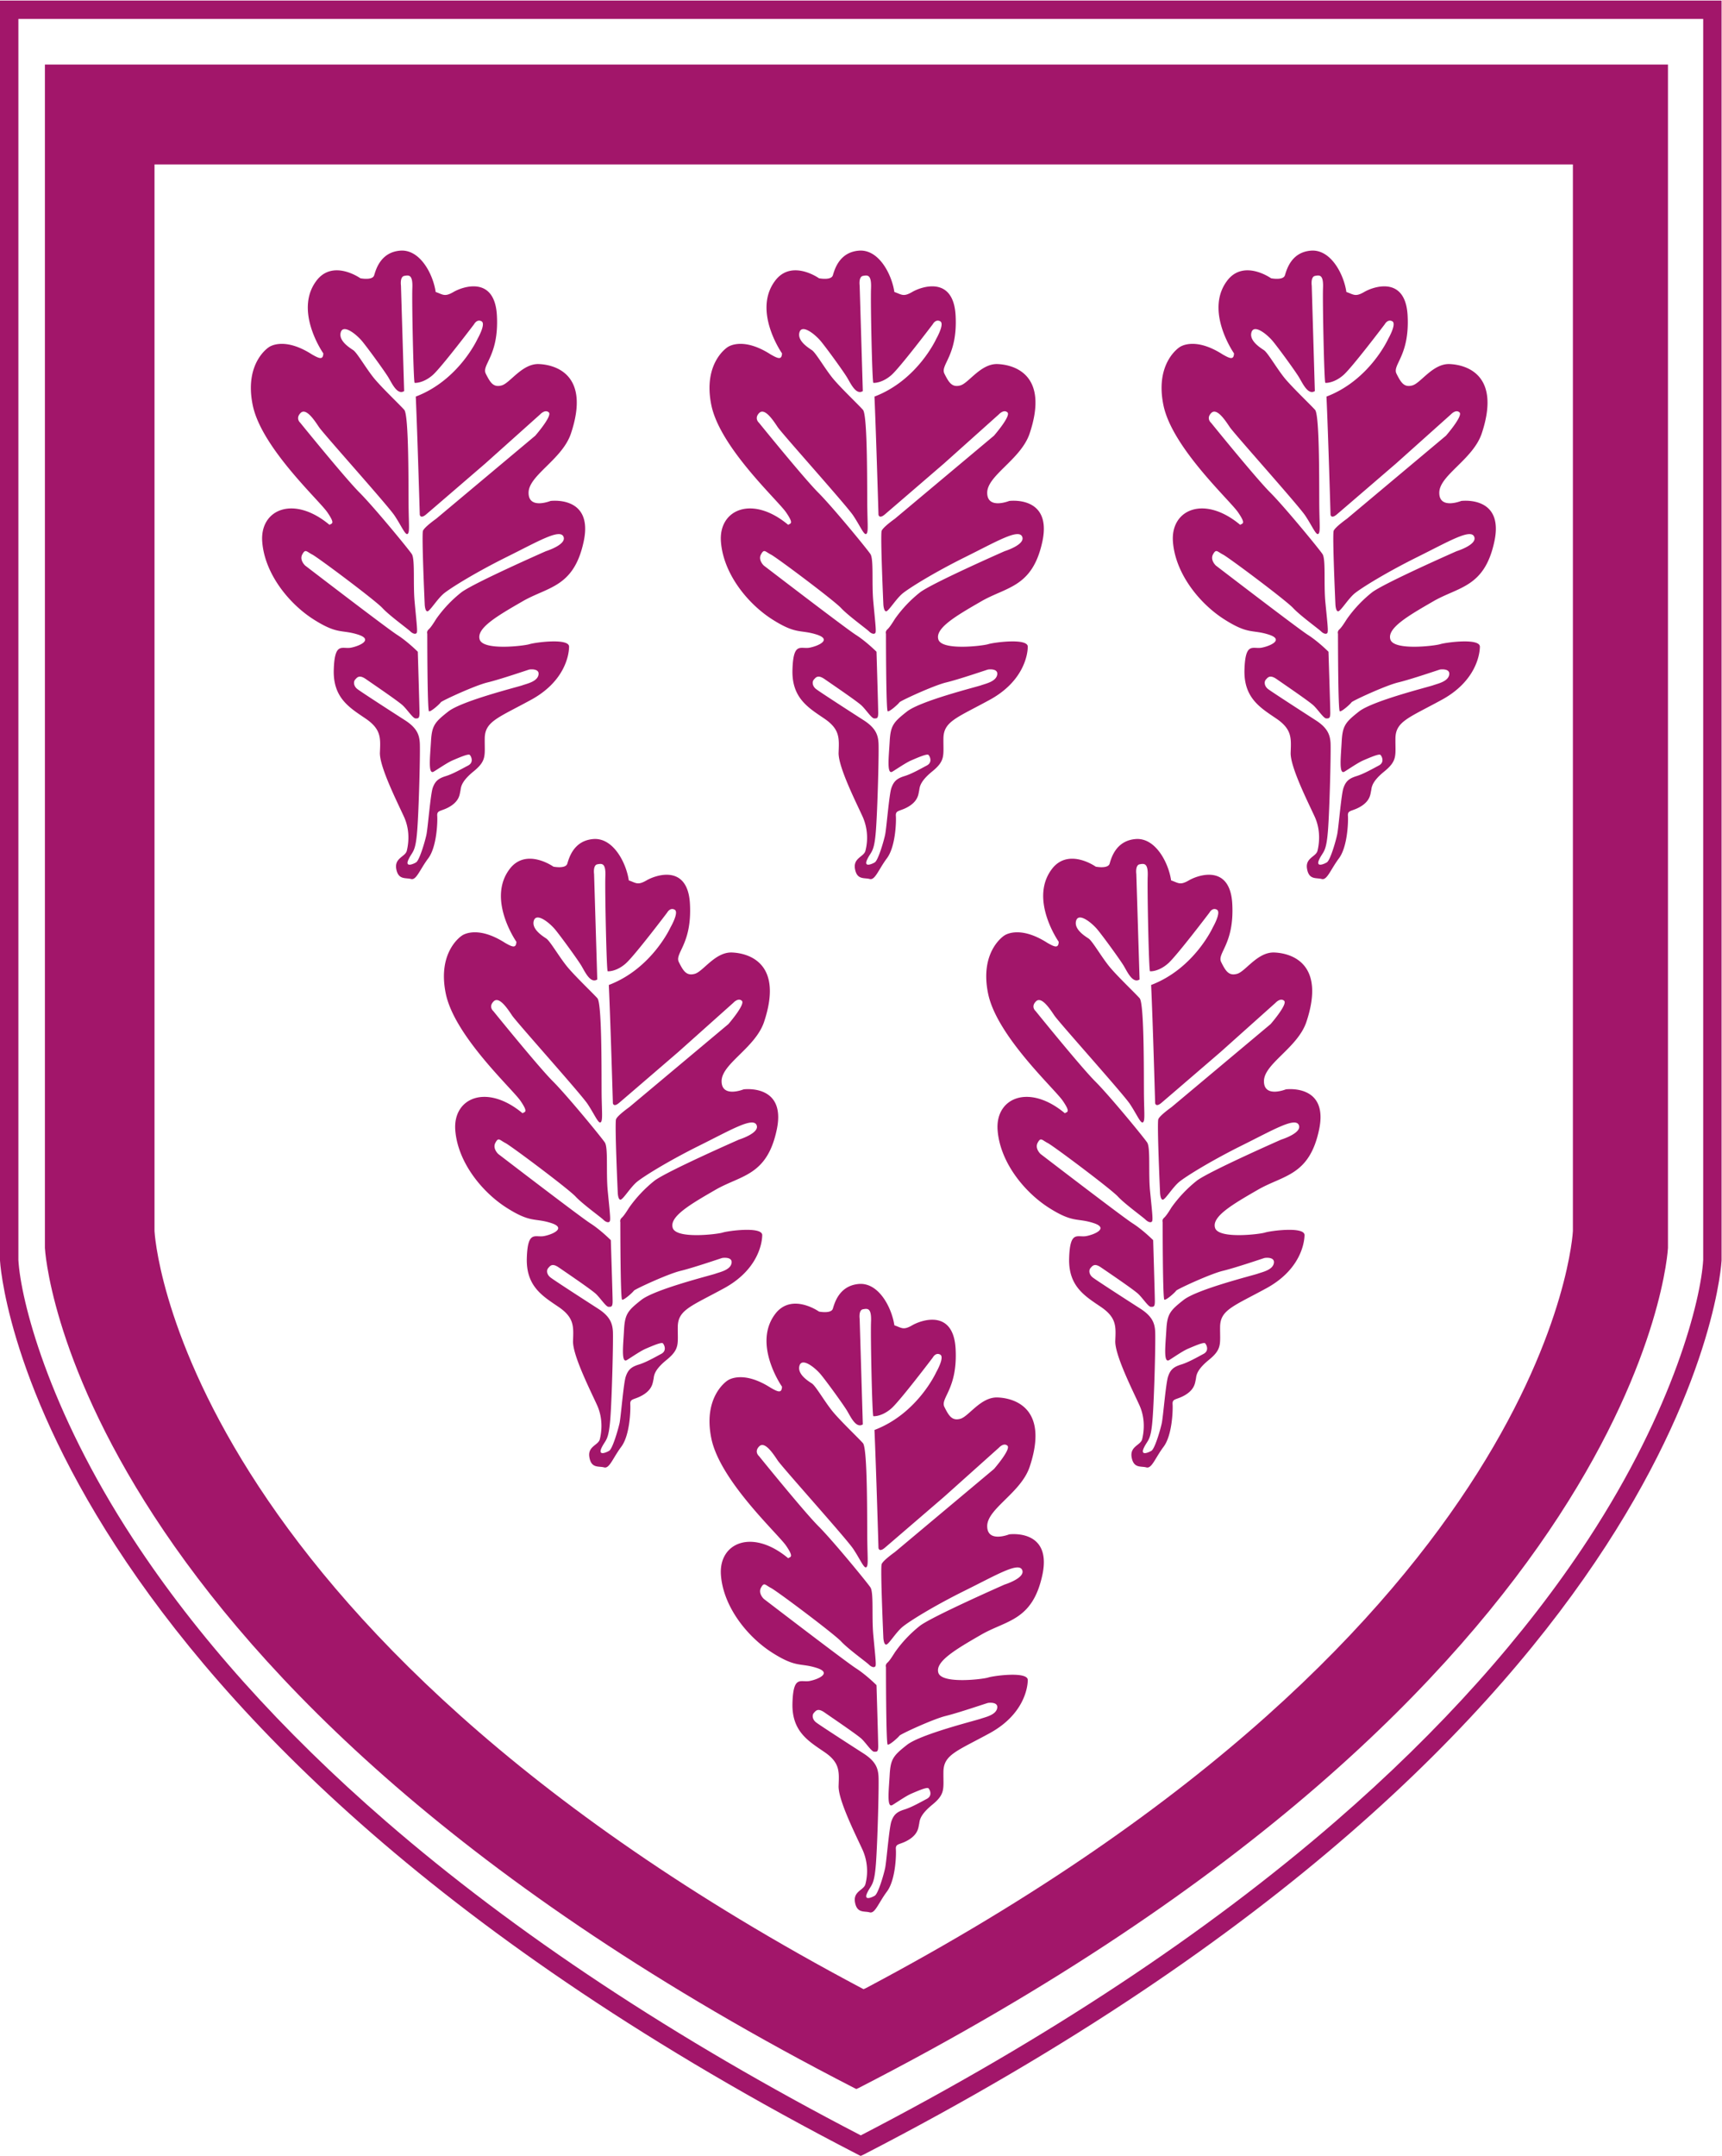
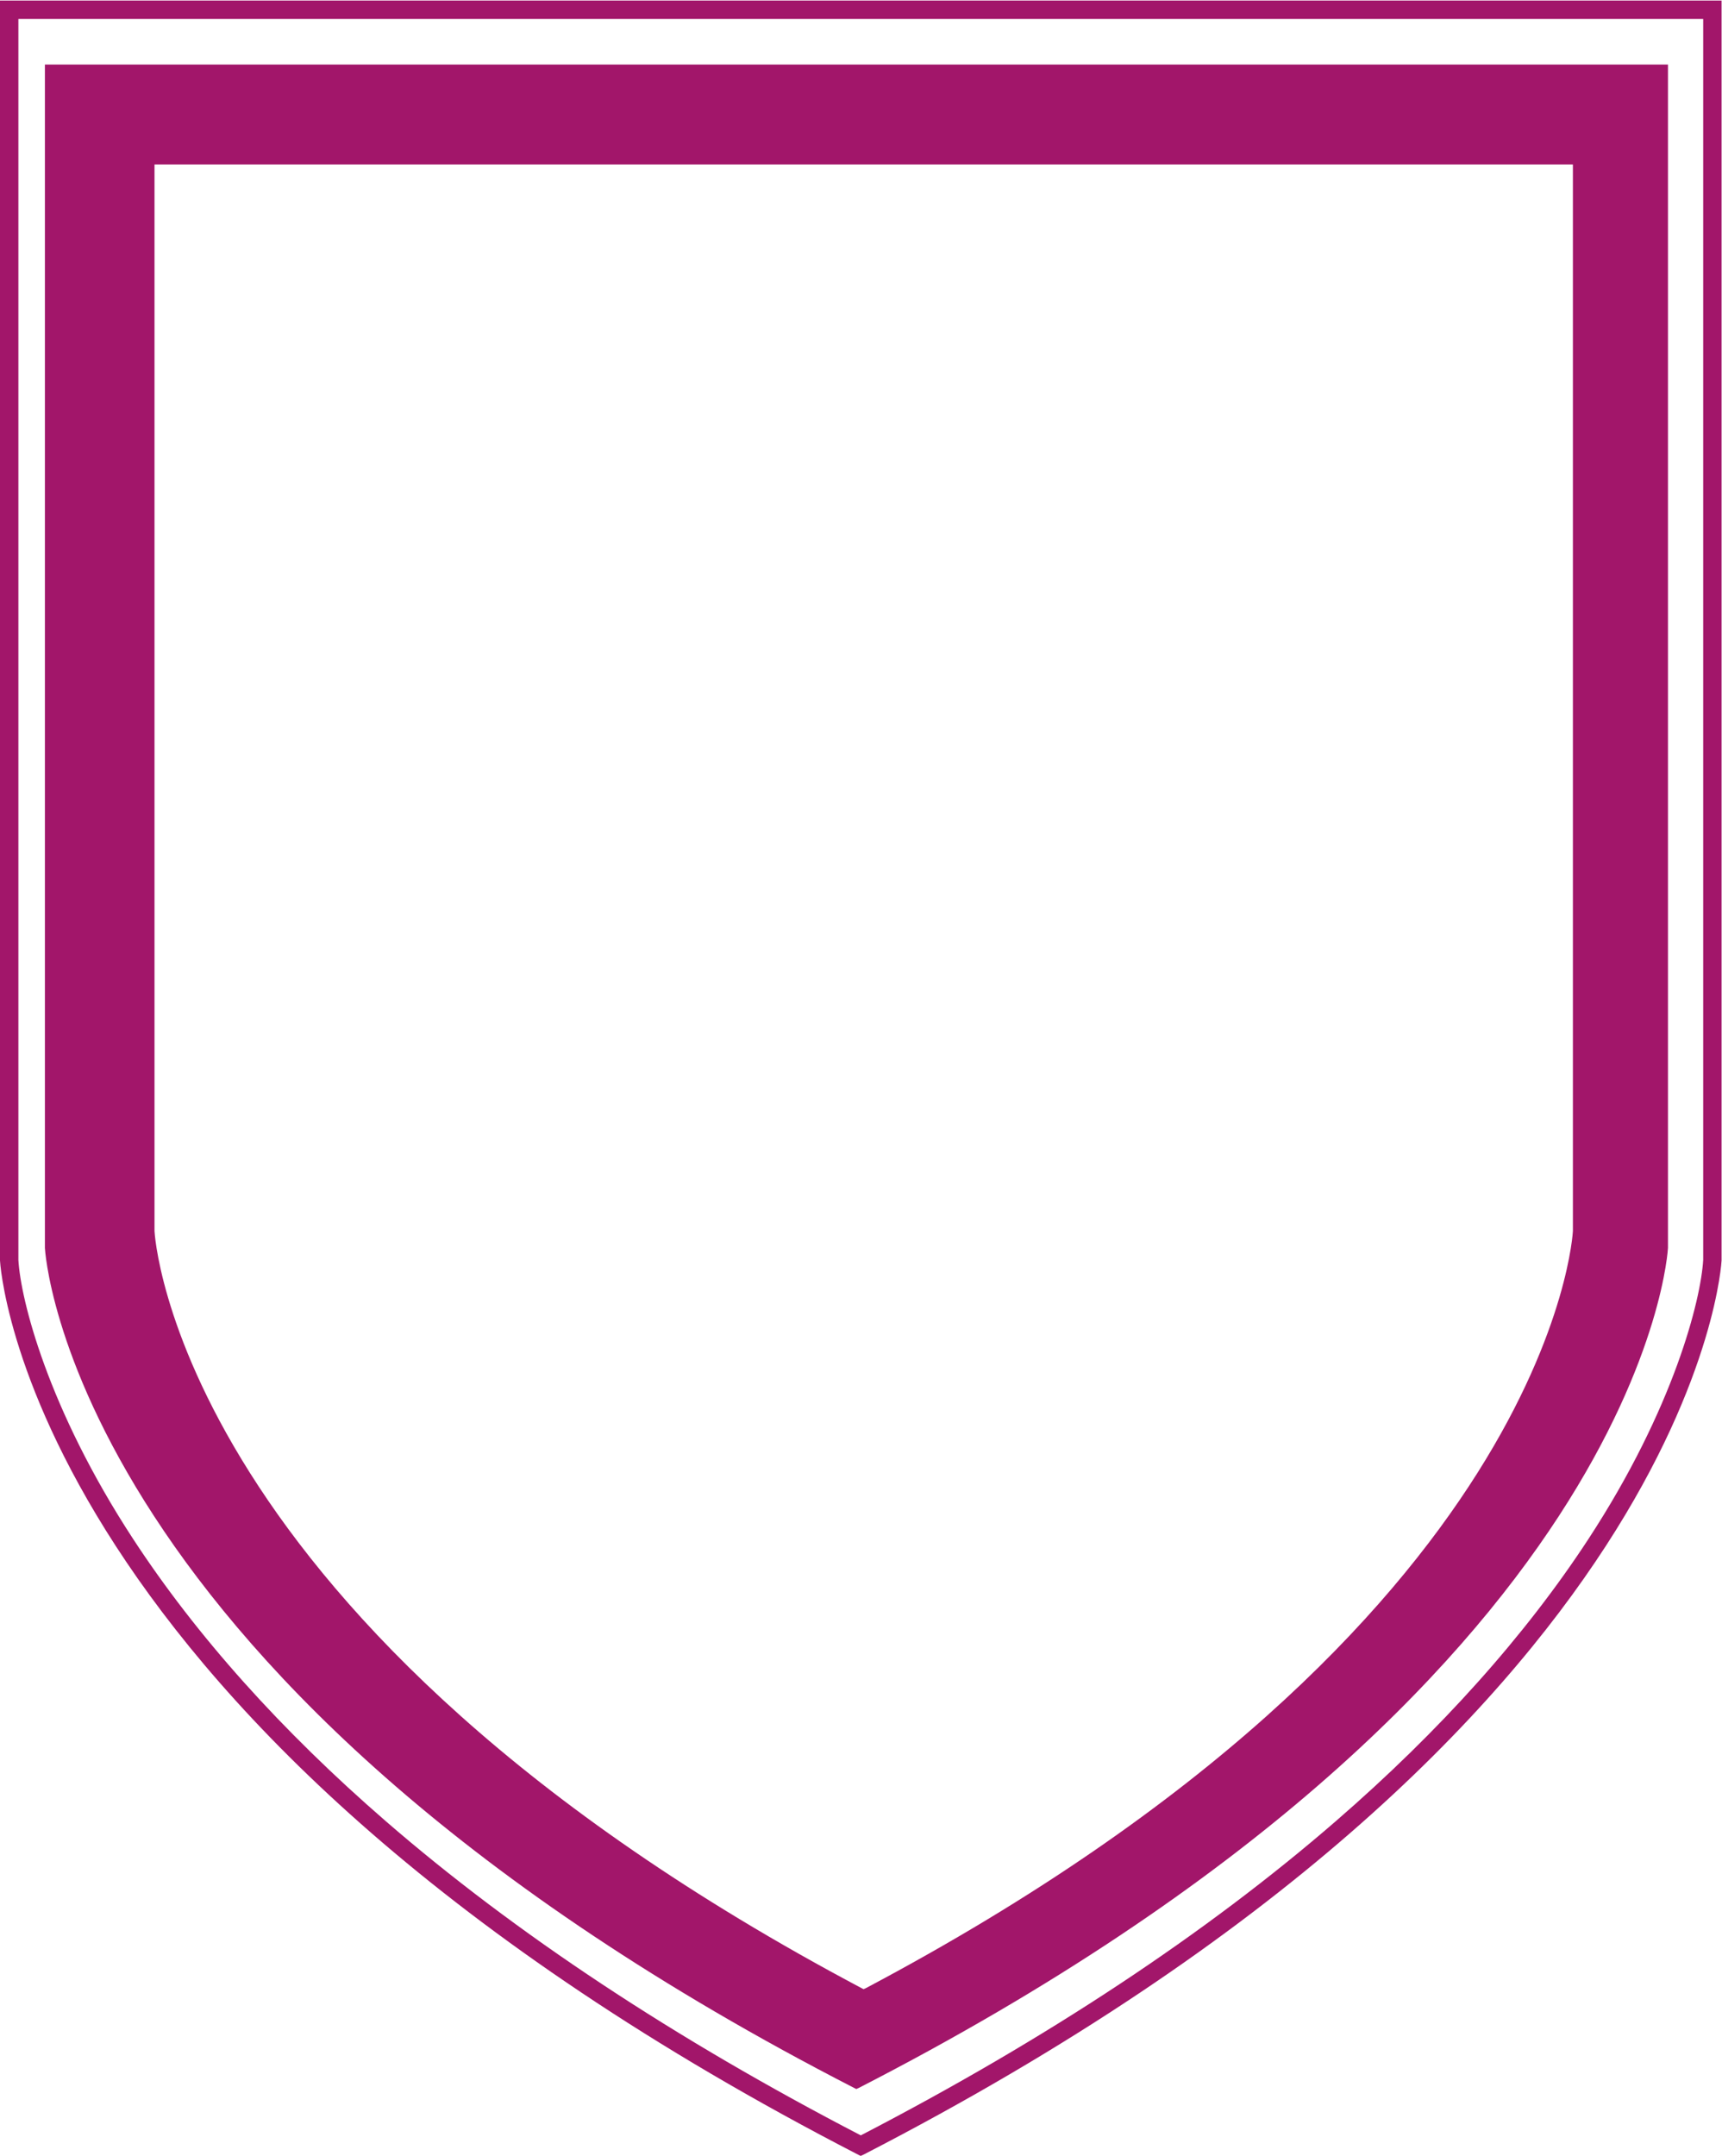
<svg xmlns="http://www.w3.org/2000/svg" width="89.405" height="111.895" viewBox="0 0 89.405 111.895">
  <defs>
    <clipPath id="a" clipPathUnits="userSpaceOnUse">
      <path d="M0 83.921h67.054V0H0Z" />
    </clipPath>
  </defs>
  <g clip-path="url(#a)" transform="matrix(1.333 0 0 -1.333 0 111.895)">
    <path fill="#a2166a" d="M66.338 83.205v-48.32c-.089-1.54-1.135-5.765-4.469-10.864-2.463-3.767-5.774-7.464-9.842-10.989C46.985 8.663 40.763 4.55 33.527.8c-7.235 3.75-13.458 7.863-18.5 12.232-4.068 3.525-7.379 7.222-9.842 10.99-3.336 5.1-4.38 9.325-4.469 10.861v48.322h65.622m.716.716H0V34.864S.884 16.82 33.43.045L33.523 0l.101.045c32.546 16.775 33.43 34.82 33.43 34.82z" />
    <path fill="#a2166a" fill-rule="evenodd" d="M1.749 81.43V35.353s.833-16.948 31.518-32.706l.087-.042.094.042c30.685 15.758 31.518 32.706 31.518 32.706V81.43ZM61.263 36.01S60.536 20.733 33.72 6.53l-.084-.037-.074.037C6.746 20.733 6.018 36.009 6.018 36.009V77.54h55.245z" />
-     <path fill="#a2166a" fill-rule="evenodd" d="M20.353 60.529c.99.572 2.003.54 2.383 2.338.379 1.795-1.295 1.57-1.295 1.57s-.861-.347-.853.325c.005.672 1.299 1.286 1.644 2.285.778 2.303-.588 2.693-1.241 2.72-.654.026-1.123-.741-1.45-.831-.324-.09-.445.108-.62.456-.173.348.518.693.433 2.264-.084 1.57-1.344 1.123-1.692.917-.348-.203-.411-.095-.693 0-.1.696-.611 1.674-1.384 1.61-.77-.063-.946-.751-1.012-.96-.063-.21-.537-.115-.537-.115s-1.002.712-1.653-.024c-.996-1.18.21-2.901.21-2.901-.01-.27-.162-.2-.444-.04-1.11.712-1.676.282-1.676.282s-.968-.603-.63-2.256c.337-1.652 2.583-3.7 2.907-4.174.324-.472.166-.424.084-.488-1.402 1.173-2.717.6-2.62-.661.098-1.265 1.065-2.428 2.003-3.023.94-.596 1.08-.385 1.716-.585.635-.198.07-.451-.266-.514-.34-.063-.633.245-.667-.857-.034-1.101.619-1.481 1.239-1.902.622-.422.58-.773.558-1.33-.018-.552.688-1.944.939-2.497.253-.554.166-1.086.108-1.323-.061-.237-.485-.272-.41-.706.08-.435.362-.333.573-.391.21-.06.343.367.675.807.329.443.364 1.402.348 1.65-.02.247.17.158.524.382.353.226.35.48.377.587.029.11-.016.33.51.76.53.429.43.624.439 1.288.008.662.51.796 1.805 1.503 1.294.706 1.476 1.718 1.48 2.066.009.348-1.33.168-1.541.1-.21-.066-1.797-.26-1.94.179-.142.44.678.917 1.669 1.489m-3.711-1.26s0-2.986.066-3.02c.069-.034.427.29.459.348.034.055 1.31.648 1.813.772.503.12 1.579.49 1.634.504.055.01.414.044.358-.214-.055-.258-.448-.335-.637-.403-.19-.066-2.351-.604-2.876-1.018-.527-.413-.637-.548-.672-1.151-.034-.606-.124-1.334.11-1.186.238.145.539.356.752.445.214.09.593.259.648.203.056-.055.169-.292-.066-.414-.237-.123-.582-.324-.872-.413-.292-.09-.416-.203-.506-.46-.087-.257-.19-1.567-.245-1.823-.055-.258-.27-.996-.403-1.075-.135-.08-.448-.2-.29.124.155.324.269.256.335 1.117.068.862.123 3.123.1 3.424-.021.303-.111.572-.58.872-.472.303-1.703 1.097-1.848 1.21-.145.11-.166.279-.09.369.08.09.159.2.415.024.258-.18 1.265-.862 1.444-1.031.179-.17.393-.503.493-.503.1 0 .155-.011.155.213s-.066 2.383-.066 2.383-.403.403-.806.659c-.403.258-3.58 2.696-3.58 2.696s-.236.213-.112.437c.123.224.158.11.392-.01.235-.124 2.462-1.79 2.73-2.082.267-.29.984-.807 1.084-.907.103-.1.234-.134.258-.032.02.1-.024.47-.09 1.186-.065.714.022 1.655-.11 1.856-.135.203-1.468 1.823-2.027 2.385-.56.558-2.317 2.727-2.317 2.727s-.2.169.014.383c.21.21.535-.28.714-.55.179-.267 2.675-3.043 2.944-3.446.269-.403.413-.761.503-.717.09.045.055.327.045.997-.011.672.02 3.626-.17 3.837-.19.213-.816.806-1.14 1.186-.324.382-.693 1.04-.85 1.14-.157.104-.581.373-.481.697.1.324.604-.08.828-.348.224-.27.883-1.176 1.03-1.421.145-.245.348-.69.609-.524l-.124 4.106s-.05.345.129.379c.179.035.338.056.314-.482-.021-.537.045-3.668.089-3.68.045-.012.369 0 .717.312.346.314 1.6 1.97 1.6 1.97s.11.212.29.112c.179-.1-.156-.683-.156-.683s-.727-1.61-2.406-2.248c.066-1.523.156-4.598.156-4.598s.023-.18.247.01c.225.19 2.304 1.982 2.304 1.982l2.137 1.913s.19.21.338.077c.145-.135-.528-.907-.528-.907l-3.86-3.234s-.46-.324-.514-.47c-.056-.144.068-2.863.068-2.863s.01-.28.11-.27c.1.014.38.483.639.696.258.21 1.209.804 2.427 1.41 1.22.604 2.082 1.118 2.227.804.145-.313-.683-.57-.683-.57s-2.796-1.23-3.29-1.6a4.947 4.947 0 0 1-.984-1.04c-.077-.124-.201-.324-.29-.403-.09-.08-.056-.17-.056-.17M38.219 60.529c.99.572 2 .54 2.383 2.338.376 1.795-1.294 1.57-1.294 1.57s-.862-.347-.857.325c.008.672 1.299 1.286 1.647 2.285.778 2.303-.588 2.693-1.241 2.72-.656.026-1.126-.741-1.45-.831-.324-.09-.448.108-.622.456-.174.348.52.693.435 2.264-.084 1.57-1.344 1.123-1.692.917-.348-.203-.411-.095-.693 0-.103.696-.611 1.674-1.384 1.61-.77-.063-.946-.751-1.012-.96-.065-.21-.54-.115-.54-.115s-1.001.712-1.65-.024c-.996-1.18.21-2.901.21-2.901-.012-.27-.162-.2-.444-.04-1.11.712-1.676.282-1.676.282s-.97-.603-.633-2.256c.34-1.652 2.583-3.7 2.91-4.174.324-.472.163-.424.084-.488-1.402 1.173-2.717.6-2.62-.661.098-1.265 1.065-2.428 2.003-3.023.939-.596 1.08-.385 1.716-.585.633-.198.07-.451-.27-.514s-.631.245-.663-.857c-.034-1.101.619-1.481 1.239-1.902.622-.422.577-.773.558-1.33-.018-.552.688-1.944.939-2.497a2.021 2.021 0 0 0 .105-1.323c-.058-.237-.482-.272-.406-.706.079-.435.36-.333.572-.391.21-.06.343.367.672.807.332.443.367 1.402.348 1.65-.016.247.17.158.525.382.353.226.353.48.379.587.029.11-.016.33.51.76.53.429.43.624.439 1.288.008.662.51.796 1.805 1.503 1.29.706 1.476 1.718 1.48 2.066.006.348-1.33.168-1.541.1-.213-.066-1.797-.26-1.94.179-.142.44.678.917 1.669 1.489m-3.711-1.26s0-2.986.066-3.02c.069-.034.424.29.459.348.034.055 1.31.648 1.813.772.503.12 1.579.49 1.634.504.055.01.414.044.358-.214-.058-.258-.448-.335-.637-.403-.193-.066-2.351-.604-2.876-1.018-.527-.413-.637-.548-.672-1.151-.034-.606-.124-1.334.11-1.186.235.145.539.356.752.445.21.09.593.259.648.203.056-.055.169-.292-.068-.414-.235-.123-.58-.324-.873-.413-.29-.09-.413-.203-.503-.46-.09-.257-.19-1.567-.245-1.823-.055-.258-.27-.996-.403-1.075-.135-.08-.448-.2-.29.124.155.324.269.256.335 1.117.065.862.124 3.123.1 3.424-.021.303-.111.572-.58.872-.472.303-1.703 1.097-1.848 1.21-.145.11-.168.279-.09.369.08.09.156.2.415.024.258-.18 1.265-.862 1.444-1.031.179-.17.39-.503.493-.503.1 0 .155-.011.155.213s-.066 2.383-.066 2.383-.403.403-.806.659c-.403.258-3.582 2.696-3.582 2.696s-.234.213-.11.437c.123.224.155.11.39-.01.237-.124 2.46-1.79 2.73-2.082.269-.29.986-.807 1.086-.907.1-.1.234-.134.258-.032.02.1-.024.47-.09 1.186-.068.714.022 1.655-.113 1.856-.134.203-1.465 1.823-2.024 2.385-.56.558-2.316 2.727-2.316 2.727s-.201.169.01.383c.214.21.538-.28.717-.55.179-.267 2.675-3.043 2.944-3.446.269-.403.413-.761.503-.717.09.045.055.327.045.997-.013.672.02 3.626-.17 3.837-.19.213-.816.806-1.14 1.186-.324.382-.693 1.04-.851 1.14-.156.104-.58.373-.48.697.1.324.604-.08.828-.348.224-.27.883-1.176 1.028-1.421.147-.245.35-.69.61-.524l-.123 4.106s-.05.345.129.379c.179.035.335.056.314-.482-.024-.537.045-3.668.089-3.68.045-.012.369 0 .717.312.346.314 1.6 1.97 1.6 1.97s.11.212.29.112c.179-.1-.156-.683-.156-.683s-.727-1.61-2.406-2.248c.066-1.523.156-4.598.156-4.598s.024-.18.248.01 2.303 1.982 2.303 1.982l2.137 1.913s.19.21.335.077c.148-.135-.525-.907-.525-.907l-3.86-3.234s-.46-.324-.514-.47c-.056-.144.066-2.863.066-2.863s.013-.28.113-.27c.1.014.379.483.638.696.258.21 1.207.804 2.427 1.41 1.22.604 2.082 1.118 2.227.804.145-.313-.683-.57-.683-.57s-2.796-1.23-3.29-1.6a4.947 4.947 0 0 1-.984-1.04c-.077-.124-.201-.324-.29-.403-.09-.08-.056-.17-.056-.17M38.219 20.296c.99.569 2 .54 2.383 2.335.376 1.797-1.294 1.57-1.294 1.57s-.862-.347-.857.327c.008.673 1.299 1.284 1.647 2.283.778 2.306-.588 2.696-1.241 2.72-.656.026-1.126-.741-1.45-.83-.324-.09-.448.11-.622.458-.174.348.52.693.435 2.264-.084 1.568-1.344 1.12-1.692.917-.348-.203-.411-.095-.693 0-.103.693-.611 1.674-1.384 1.61-.77-.066-.946-.751-1.012-.962-.065-.208-.54-.113-.54-.113s-1.001.709-1.65-.024c-.996-1.18.21-2.901.21-2.901-.012-.272-.162-.201-.444-.04-1.11.709-1.676.282-1.676.282s-.97-.606-.633-2.256c.34-1.652 2.583-3.703 2.91-4.174.324-.475.163-.427.084-.491-1.402 1.173-2.717.604-2.62-.661.098-1.262 1.065-2.427 2.003-3.02.939-.596 1.08-.385 1.716-.586.633-.197.07-.45-.27-.513-.34-.064-.631.245-.663-.857-.034-1.101.619-1.481 1.239-1.905.622-.422.577-.77.558-1.326-.018-.556.688-1.945.939-2.498a2.021 2.021 0 0 0 .105-1.323c-.058-.238-.482-.272-.406-.707.079-.437.36-.332.572-.392.21-.058.343.369.672.809.332.442.367 1.402.348 1.65-.016.247.17.155.525.382.353.226.353.479.379.587.029.11-.016.327.51.759.53.43.43.625.439 1.286.008.665.51.799 1.805 1.505 1.29.707 1.476 1.719 1.48 2.066.006.348-1.33.169-1.541.1-.213-.068-1.797-.26-1.94.18-.142.437.678.917 1.669 1.489m-3.711-1.26s0-2.99.066-3.02c.069-.034.424.29.459.345.034.058 1.31.65 1.813.772.503.124 1.579.493 1.634.504.055.01.414.044.358-.211-.058-.258-.448-.338-.637-.403-.193-.07-2.351-.604-2.876-1.02-.527-.414-.637-.548-.672-1.152-.034-.604-.124-1.331.11-1.186.235.145.539.359.752.448.21.09.593.258.648.2.056-.055.169-.29-.068-.413-.235-.122-.58-.324-.873-.414-.29-.09-.413-.2-.503-.46-.09-.257-.19-1.564-.245-1.823-.055-.258-.27-.996-.403-1.072-.135-.08-.448-.203-.29.12.155.325.269.259.335 1.12.065.863.124 3.122.1 3.425-.021.303-.111.569-.58.872-.472.303-1.703 1.097-1.848 1.21-.145.11-.168.279-.09.369.08.089.156.2.415.02.258-.18 1.265-.861 1.444-1.027.179-.17.39-.503.493-.503.1 0 .155-.014.155.21s-.066 2.383-.066 2.383-.403.403-.806.66c-.403.26-3.582 2.697-3.582 2.697s-.234.214-.11.438c.123.224.155.11.39-.013.237-.121 2.46-1.79 2.73-2.08.269-.292.986-.806 1.086-.906.1-.1.234-.135.258-.035.02.1-.024.47-.09 1.186-.068.717.022 1.655-.113 1.859-.134.2-1.465 1.823-2.024 2.382-.56.559-2.316 2.73-2.316 2.73s-.201.169.01.38c.214.213.538-.28.717-.548.179-.27 2.675-3.042 2.944-3.445.269-.403.413-.762.503-.717.09.045.055.324.045.996-.013.673.02 3.624-.17 3.838-.19.213-.816.806-1.14 1.186-.324.379-.693 1.04-.851 1.14-.156.1-.58.37-.48.694.1.324.604-.077.828-.345.224-.27.883-1.176 1.028-1.421.147-.248.35-.69.61-.524l-.123 4.106s-.05.345.129.377c.179.034.335.058.314-.48-.024-.538.045-3.671.089-3.682.045-.01.369 0 .717.314.346.314 1.6 1.969 1.6 1.969s.11.213.29.113c.179-.103-.156-.683-.156-.683s-.727-1.613-2.406-2.251c.066-1.52.156-4.596.156-4.596s.024-.18.248.01 2.303 1.98 2.303 1.98l2.137 1.913s.19.214.335.079c.148-.134-.525-.906-.525-.906l-3.86-3.234s-.46-.324-.514-.47c-.056-.144.066-2.864.066-2.864s.013-.28.113-.268c.1.01.379.482.638.693.258.213 1.207.806 2.427 1.41 1.22.603 2.082 1.12 2.227.806.145-.314-.683-.572-.683-.572s-2.796-1.231-3.29-1.6a4.898 4.898 0 0 1-.984-1.041c-.077-.121-.201-.324-.29-.4-.09-.08-.056-.17-.056-.17M55.824 60.529c.99.572 2.003.54 2.382 2.338.38 1.795-1.294 1.57-1.294 1.57s-.861-.347-.853.325c.005.672 1.299 1.286 1.647 2.285.775 2.303-.591 2.693-1.244 2.72-.654.026-1.123-.741-1.45-.831-.324-.09-.445.108-.62.456-.173.348.518.693.433 2.264-.084 1.57-1.344 1.123-1.692.917-.348-.203-.411-.095-.693 0-.1.696-.611 1.674-1.384 1.61-.77-.063-.943-.751-1.01-.96-.065-.21-.54-.115-.54-.115s-1.001.712-1.652-.024c-.996-1.18.21-2.901.21-2.901-.01-.27-.162-.2-.444-.04-1.11.712-1.676.282-1.676.282s-.968-.603-.63-2.256c.337-1.652 2.583-3.7 2.907-4.174.324-.472.166-.424.084-.488-1.402 1.173-2.717.6-2.62-.661.098-1.265 1.065-2.428 2.006-3.023.938-.596 1.078-.385 1.713-.585.635-.198.074-.451-.266-.514s-.633.245-.667-.857c-.032-1.101.619-1.481 1.239-1.902.622-.422.58-.773.56-1.33-.02-.552.686-1.944.939-2.497.25-.554.164-1.086.106-1.323-.061-.237-.485-.272-.406-.706.076-.435.36-.333.569-.391.21-.06.345.367.675.807.329.443.364 1.402.348 1.65-.02.247.17.158.524.382.353.226.35.48.377.587.029.11-.016.33.514.76.527.429.427.624.435 1.288.008.662.51.796 1.805 1.503 1.294.706 1.479 1.718 1.484 2.066.005.348-1.331.168-1.545.1-.21-.066-1.797-.26-1.94.179-.142.44.678.917 1.669 1.489m-3.711-1.26s0-2.986.069-3.02c.066-.034.424.29.458.348.032.055 1.308.648 1.81.772.504.12 1.58.49 1.635.504.055.01.414.044.358-.214-.055-.258-.448-.335-.637-.403-.19-.066-2.35-.604-2.876-1.018-.524-.413-.637-.548-.672-1.151-.031-.606-.121-1.334.114-1.186.234.145.537.356.748.445.213.09.593.259.648.203.058-.055.169-.292-.066-.414-.234-.123-.582-.324-.872-.413-.29-.09-.414-.203-.503-.46-.09-.257-.19-1.567-.248-1.823-.055-.258-.266-.996-.401-1.075-.134-.08-.448-.2-.292.124.158.324.269.256.337 1.117.066.862.12 3.123.1 3.424-.023.303-.113.572-.582.872-.47.303-1.7 1.097-1.848 1.21-.145.11-.166.279-.09.369.08.09.159.2.417.024.256-.18 1.263-.862 1.442-1.031.179-.17.393-.503.493-.503.1 0 .158-.011.158.213s-.07 2.383-.07 2.383-.402.403-.805.659c-.401.258-3.58 2.696-3.58 2.696s-.234.213-.112.437c.123.224.158.11.392-.01.235-.124 2.462-1.79 2.73-2.082.269-.29.984-.807 1.086-.907.1-.1.235-.134.256-.032.024.1-.021.47-.09 1.186-.065.714.024 1.655-.11 1.856-.135.203-1.466 1.823-2.024 2.385-.562.558-2.317 2.727-2.317 2.727s-.203.169.01.383c.214.21.538-.28.718-.55.179-.267 2.672-3.043 2.94-3.446.27-.403.414-.761.504-.717.09.045.055.327.045.997-.011.672.024 3.626-.166 3.837-.193.213-.817.806-1.144 1.186-.324.382-.693 1.04-.85 1.14-.157.104-.581.373-.481.697.103.324.604-.08.828-.348.224-.27.885-1.176 1.03-1.421.145-.245.348-.69.609-.524l-.121 4.106s-.05.345.129.379c.176.035.335.056.31-.482-.02-.537.046-3.668.09-3.68.045-.012.369 0 .717.312.348.314 1.6 1.97 1.6 1.97s.113.212.293.112c.176-.1-.16-.683-.16-.683s-.726-1.61-2.405-2.248c.069-1.523.158-4.598.158-4.598s.02-.18.245.01 2.306 1.982 2.306 1.982l2.138 1.913s.19.21.335.077c.145-.135-.528-.907-.528-.907l-3.858-3.234s-.458-.324-.516-.47c-.056-.144.068-2.863.068-2.863s.01-.28.11-.27c.104.014.383.483.639.696.258.21 1.209.804 2.429 1.41 1.218.604 2.08 1.118 2.225.804.147-.313-.683-.57-.683-.57s-2.796-1.23-3.29-1.6a5.005 5.005 0 0 1-.982-1.04c-.08-.124-.203-.324-.292-.403-.09-.08-.056-.17-.056-.17M27.872 37.619c.994.572 2.003.54 2.382 2.338.38 1.794-1.291 1.57-1.291 1.57s-.862-.348-.857.324c.006.673 1.3 1.287 1.648 2.285.775 2.304-.588 2.694-1.244 2.72-.654.024-1.123-.74-1.447-.83-.327-.092-.448.108-.622.456-.174.348.516.693.432 2.264-.082 1.57-1.341 1.123-1.692.917-.348-.203-.411-.095-.69 0-.103.696-.612 1.674-1.384 1.61-.772-.063-.946-.751-1.012-.96-.066-.21-.54-.115-.54-.115s-1.002.712-1.65-.024c-.996-1.18.208-2.901.208-2.901-.01-.27-.163-.201-.445-.04-1.11.709-1.674.282-1.674.282s-.97-.604-.632-2.256c.337-1.652 2.582-3.703 2.907-4.174.324-.472.166-.425.084-.488-1.402 1.17-2.717.6-2.62-.662.098-1.264 1.065-2.427 2.006-3.022.938-.596 1.08-.385 1.713-.586.635-.197.074-.45-.266-.513-.34-.064-.633.245-.667-.857-.032-1.102.619-1.481 1.24-1.903.62-.424.578-.772.56-1.328-.018-.554.688-1.945.938-2.498.25-.554.164-1.086.106-1.323-.058-.238-.485-.272-.406-.707.076-.437.36-.332.572-.39.208-.06.342.366.672.807.329.442.363 1.402.348 1.65-.016.247.17.157.524.382.353.226.35.479.38.587.026.11-.02.33.51.759.528.43.428.625.436 1.289.008.66.51.796 1.805 1.502 1.294.707 1.479 1.719 1.484 2.066.005.348-1.331.169-1.545.1-.21-.065-1.797-.258-1.94.18-.142.44.678.917 1.669 1.489m-3.711-1.26s0-2.986.069-3.02c.066-.034.424.29.458.348.035.055 1.308.648 1.814.772.503.12 1.576.49 1.63.503.059.01.415.045.359-.213-.055-.258-.448-.335-.637-.403-.19-.066-2.35-.604-2.876-1.018-.524-.413-.638-.548-.672-1.154-.031-.604-.121-1.331.113-1.186.235.148.538.359.749.448.213.09.593.258.65.203.056-.058.167-.292-.068-.414-.234-.124-.582-.326-.872-.414-.29-.09-.414-.202-.503-.461-.09-.255-.19-1.565-.245-1.824-.058-.255-.27-.993-.404-1.072-.134-.08-.448-.203-.292.124.158.324.269.255.337 1.117.066.862.12 3.123.1 3.424-.023.303-.113.572-.582.872-.47.303-1.7 1.096-1.845 1.21-.148.11-.17.279-.09.369.077.089.156.2.414.02.256-.176 1.263-.858 1.442-1.027.179-.17.393-.504.493-.504.1 0 .158-.01.158.214 0 .22-.07 2.382-.07 2.382s-.402.404-.803.659c-.403.259-3.581 2.696-3.581 2.696s-.235.214-.111.438c.12.224.156.11.39-.011.235-.123 2.462-1.792 2.73-2.082.269-.29.986-.806 1.086-.906.1-.101.235-.135.256-.035.024.103-.021.472-.09 1.186-.065.717.024 1.658-.11 1.858-.135.203-1.466 1.824-2.024 2.383-.562.56-2.317 2.73-2.317 2.73s-.203.169.01.382c.214.21.538-.28.717-.548.18-.27 2.673-3.044 2.942-3.447.268-.403.413-.762.503-.717.09.045.058.324.045.996-.011.673.024 3.627-.166 3.838-.193.213-.817.806-1.141 1.186-.325.382-.696 1.04-.852 1.14-.155.103-.582.372-.482.697.103.324.606-.08.83-.348.222-.27.883-1.176 1.028-1.421.145-.248.348-.69.612-.524l-.124 4.106s-.05.345.129.379c.179.032.335.056.31-.482-.02-.538.046-3.67.09-3.682.045-.01.372 0 .717.314.348.314 1.6 1.969 1.6 1.969s.113.213.293.113c.179-.1-.16-.683-.16-.683s-.726-1.61-2.405-2.248c.069-1.523.158-4.6.158-4.6s.02-.178.245.012c.224.189 2.306 1.982 2.306 1.982l2.138 1.91s.19.214.335.079c.144-.134-.525-.906-.525-.906l-3.861-3.234s-.458-.324-.514-.47c-.058-.144.066-2.864.066-2.864s.01-.28.11-.268c.104.013.383.482.64.695.257.21 1.208.804 2.428 1.41 1.218.604 2.08 1.118 2.227.804.145-.314-.682-.57-.682-.57s-2.8-1.23-3.292-1.6a5.108 5.108 0 0 1-.983-1.04c-.08-.124-.203-.324-.292-.403-.087-.08-.056-.17-.056-.17M48.995 37.619c.991.572 2.003.54 2.382 2.338.38 1.794-1.294 1.57-1.294 1.57s-.859-.348-.853.324c.005.673 1.3 1.287 1.647 2.285.775 2.304-.588 2.694-1.244 2.72-.654.024-1.123-.74-1.447-.83-.327-.092-.448.108-.622.456-.174.348.516.693.432 2.264-.082 1.57-1.344 1.123-1.692.917-.348-.203-.41-.095-.69 0-.103.696-.614 1.674-1.384 1.61-.772-.063-.949-.751-1.012-.96-.066-.21-.54-.115-.54-.115s-1.002.712-1.653-.024c-.996-1.18.211-2.901.211-2.901-.01-.27-.163-.201-.445-.04-1.11.709-1.676.282-1.676.282s-.968-.604-.63-2.256c.337-1.652 2.583-3.703 2.907-4.174.324-.472.166-.425.084-.488-1.402 1.17-2.717.6-2.62-.662.098-1.264 1.065-2.427 2.003-3.022.941-.596 1.083-.385 1.716-.586.635-.197.071-.45-.266-.513-.34-.064-.633.245-.667-.857-.034-1.102.62-1.481 1.241-1.903.62-.424.578-.772.556-1.328-.015-.554.691-1.945.941-2.498.251-.554.164-1.086.106-1.323-.058-.238-.485-.272-.409-.707.08-.437.361-.332.572-.39.211-.06.343.366.675.807.33.442.363 1.402.348 1.65-.019.247.171.157.524.382.353.226.351.479.38.587.026.11-.019.33.508.759.53.43.43.625.438 1.289.008.66.511.796 1.805 1.502 1.294.707 1.476 1.719 1.484 2.066.005.348-1.334.169-1.545.1-.21-.065-1.797-.258-1.939.18-.143.44.677.917 1.668 1.489m-3.71-1.26s0-2.986.065-3.02c.07-.034.427.29.46.348.033.055 1.31.648 1.812.772.503.12 1.58.49 1.634.503.055.01.414.045.358-.213-.055-.258-.448-.335-.637-.403-.19-.066-2.35-.604-2.876-1.018-.527-.413-.638-.548-.672-1.154-.034-.604-.124-1.331.114-1.186.234.148.535.359.748.448.213.09.593.258.648.203.056-.058.17-.292-.066-.414-.234-.124-.582-.326-.872-.414-.292-.09-.416-.202-.503-.461-.09-.255-.193-1.565-.248-1.824-.055-.255-.269-.993-.403-1.072-.135-.08-.448-.203-.29.124.155.324.27.255.335 1.117.068.862.123 3.123.1 3.424-.02.303-.11.572-.58.872-.472.303-1.703 1.096-1.848 1.21-.145.11-.166.279-.089.369.08.089.158.2.414.02.258-.176 1.265-.858 1.444-1.027.18-.17.393-.504.493-.504.1 0 .155-.01.155.214 0 .22-.066 2.382-.066 2.382s-.403.404-.806.659c-.403.259-3.579 2.696-3.579 2.696s-.235.214-.113.438c.123.224.158.11.392-.011.235-.123 2.462-1.792 2.731-2.082.268-.29.983-.806 1.083-.906.103-.101.237-.135.258-.035.024.103-.02.472-.09 1.186-.065.717.024 1.658-.11 1.858-.135.203-1.466 1.824-2.027 2.383-.559.56-2.314 2.73-2.314 2.73s-.203.169.011.382c.21.21.535-.28.714-.548.18-.27 2.675-3.044 2.944-3.447.268-.403.413-.762.503-.717.09.045.055.324.045.996-.01.673.021 3.627-.169 3.838-.19.213-.817.806-1.14 1.186-.325.382-.694 1.04-.85 1.14-.158.103-.582.372-.482.697.1.324.604-.08.828-.348.224-.27.883-1.176 1.03-1.421.145-.248.348-.69.612-.524l-.127 4.106s-.05.345.13.379c.178.032.337.056.313-.482-.02-.538.045-3.67.09-3.682.044-.01.368 0 .716.314.346.314 1.6 1.969 1.6 1.969s.111.213.29.113c.18-.1-.156-.683-.156-.683s-.727-1.61-2.406-2.248c.07-1.523.156-4.6.156-4.6s.023-.178.247.012c.224.189 2.306 1.982 2.306 1.982l2.135 1.91s.193.214.338.079c.144-.134-.528-.906-.528-.906l-3.86-3.234s-.459-.324-.514-.47c-.056-.144.068-2.864.068-2.864s.011-.28.111-.268c.1.013.38.482.638.695.258.21 1.21.804 2.427 1.41 1.22.604 2.082 1.118 2.227.804.145-.314-.683-.57-.683-.57s-2.796-1.23-3.289-1.6a5.092 5.092 0 0 1-.986-1.04c-.076-.124-.2-.324-.289-.403-.09-.08-.056-.17-.056-.17" />
  </g>
</svg>